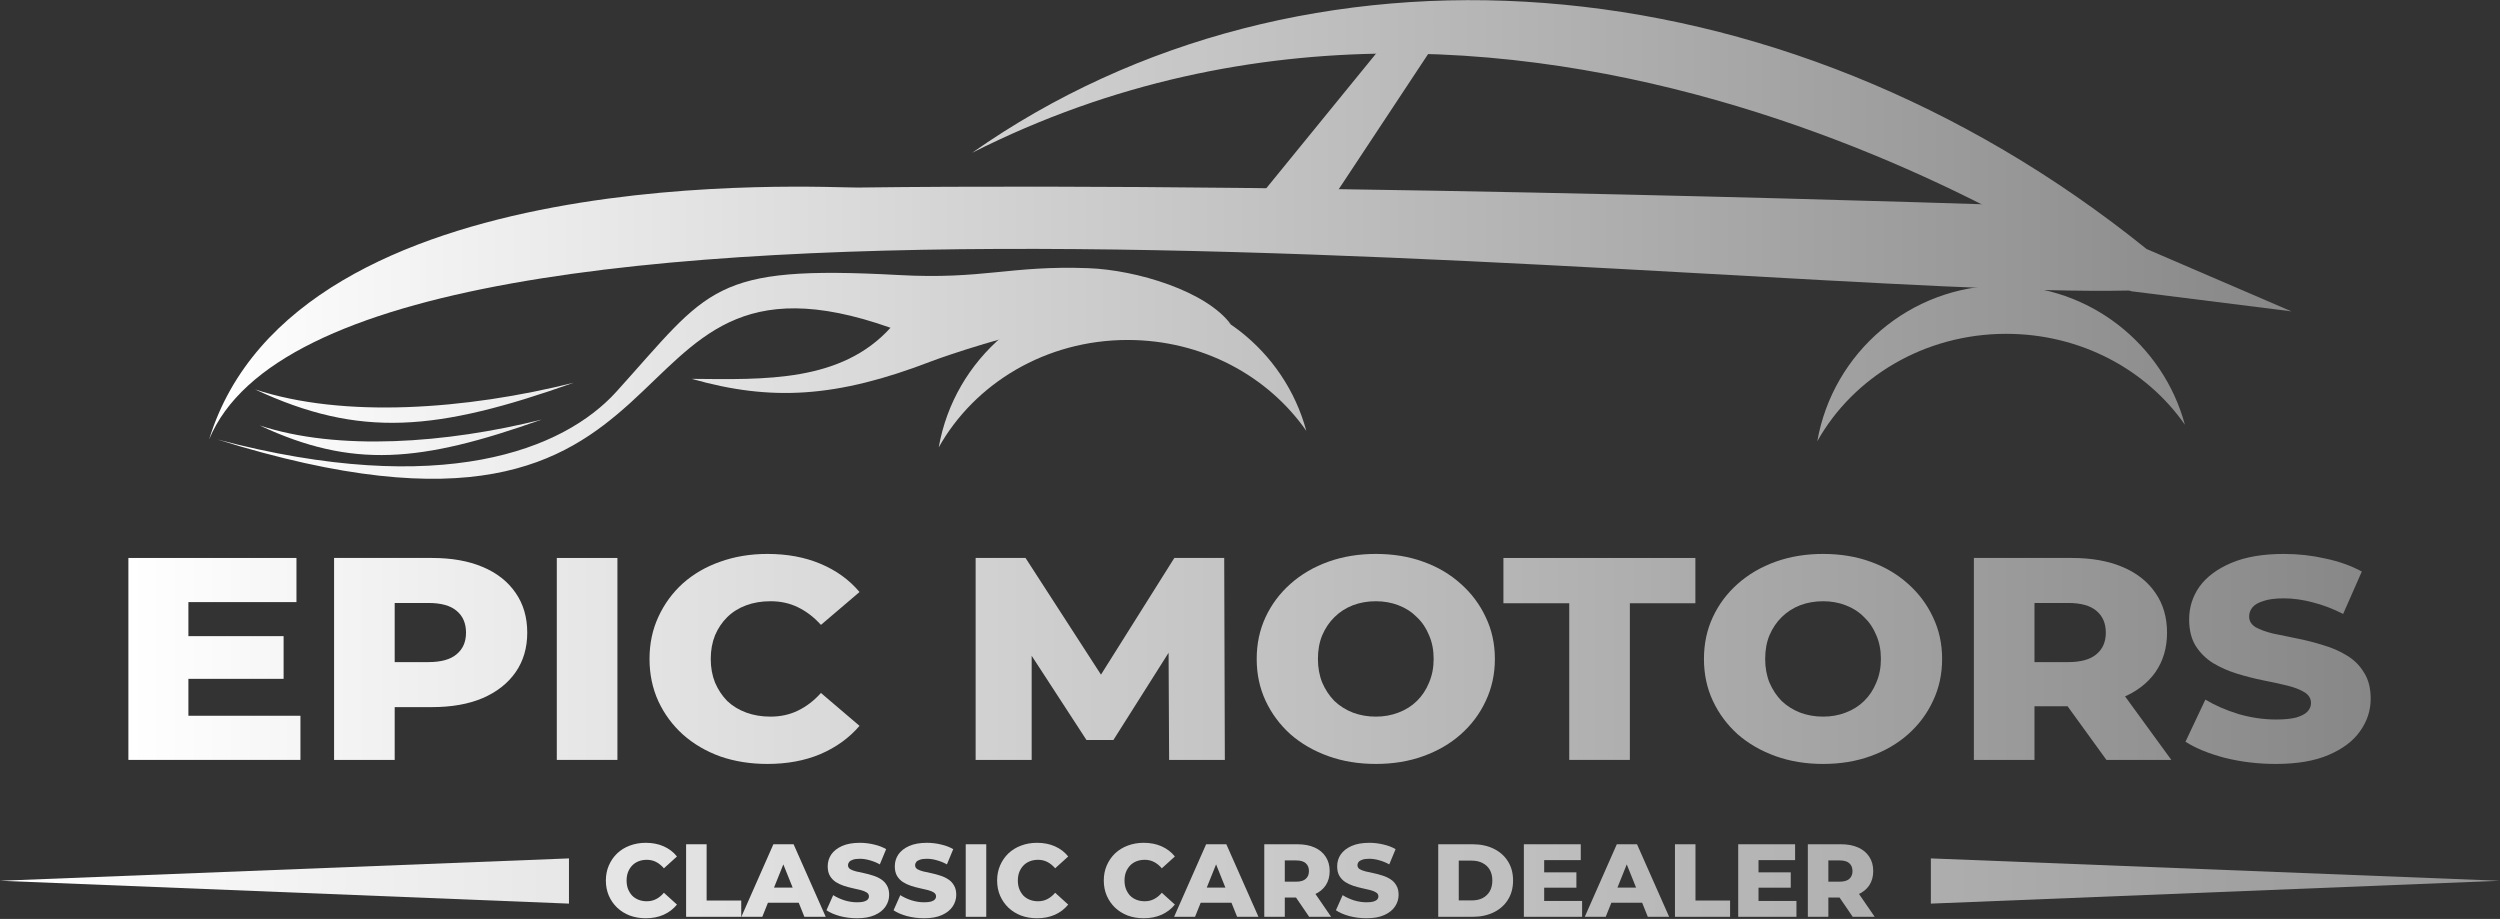
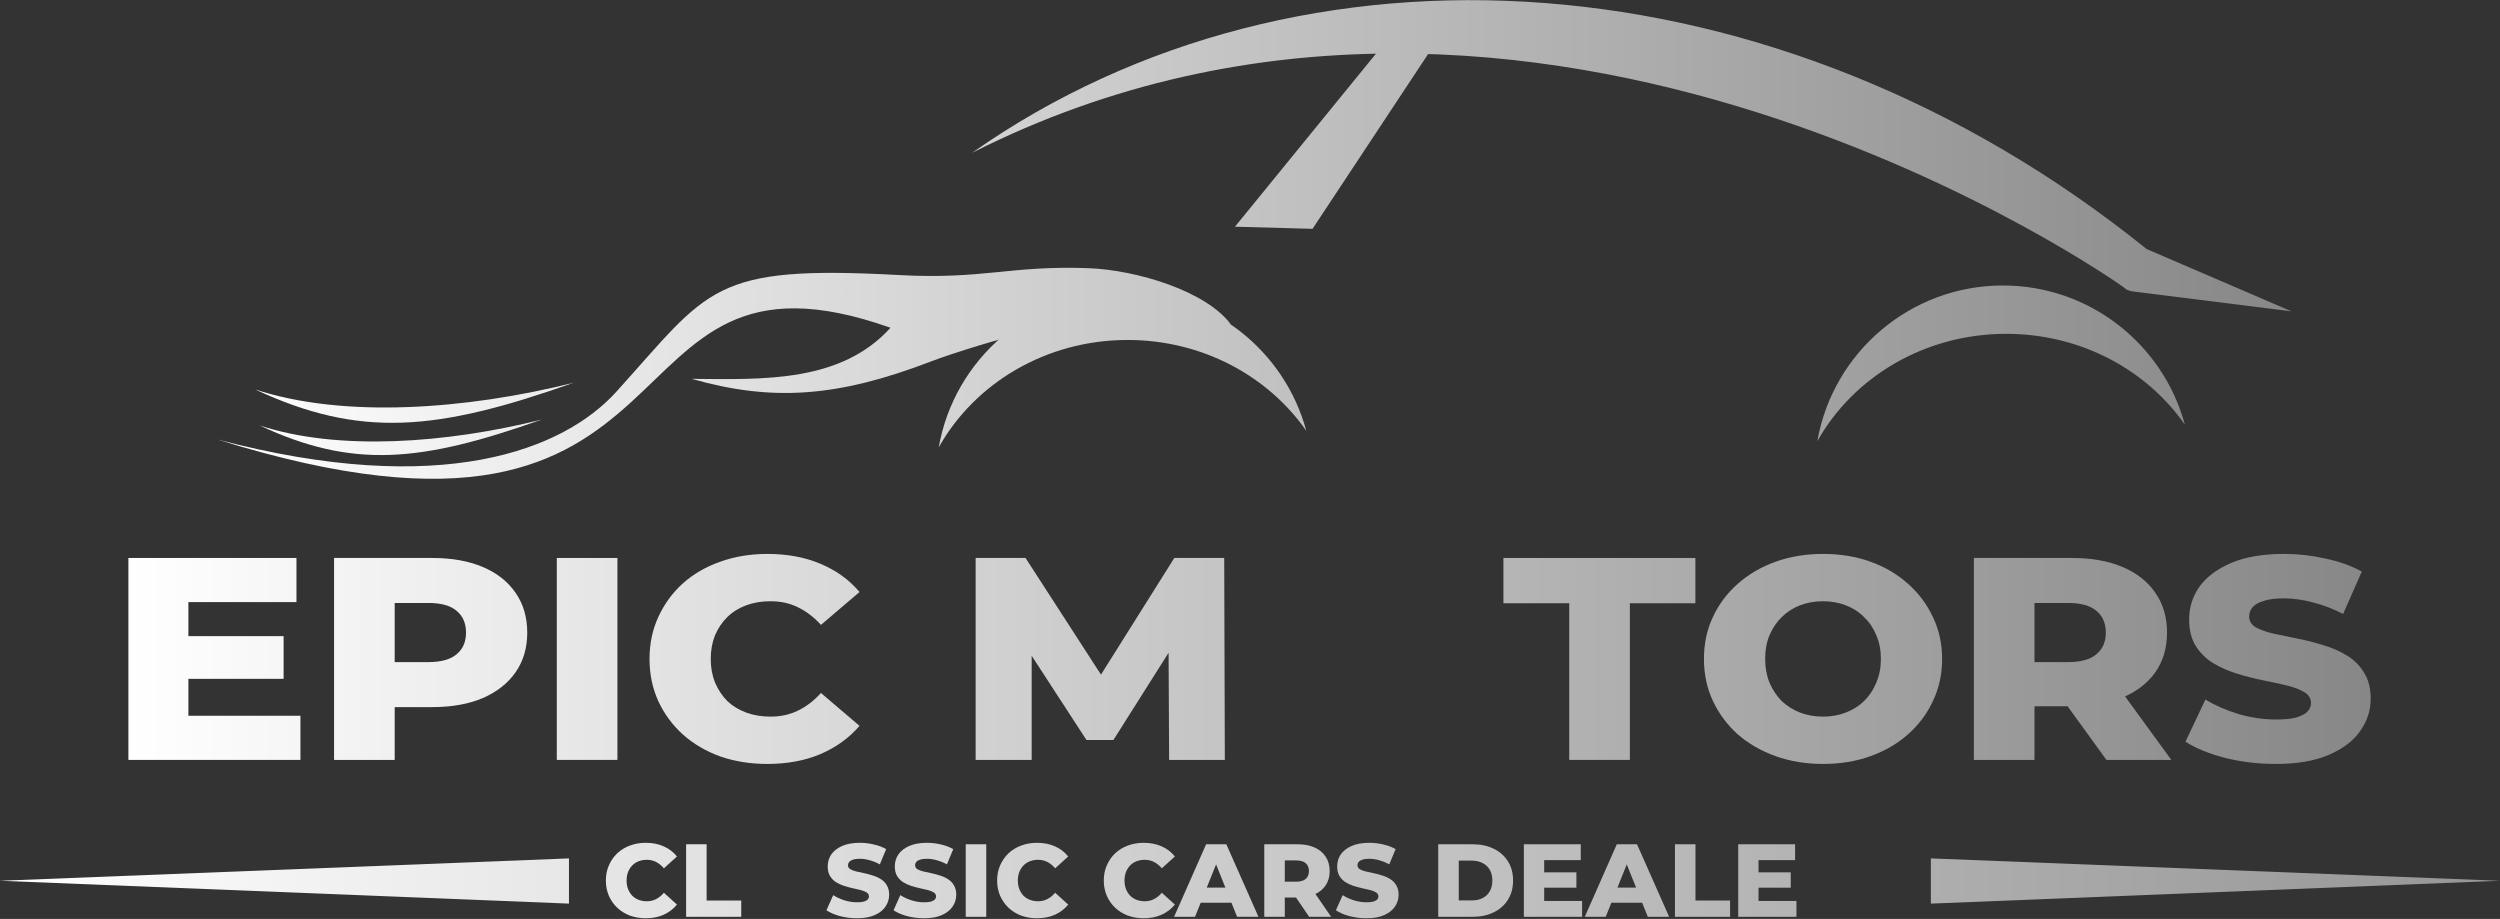
<svg xmlns="http://www.w3.org/2000/svg" width="2726" height="1002" viewBox="0 0 2726 1002" fill="none">
  <rect x="0" y="0" width="2726" height="1002" fill="#333333" stroke="none" />
  <path d="M620.4 936V985.3L0 960.4L620.4 936Z" fill="url(#paint0_linear_77_3)" />
  <path d="M2105.4 936V985.3L2725.8 960.4L2105.4 936Z" fill="url(#paint1_linear_77_3)" />
  <path d="M704.143 1001.26C697.89 1001.26 692.089 1000.28 686.741 998.326C681.467 996.292 676.872 993.429 672.955 989.738C669.113 986.047 666.099 981.715 663.915 976.743C661.73 971.696 660.638 966.159 660.638 960.132C660.638 954.105 661.73 948.606 663.915 943.634C666.099 938.587 669.113 934.217 672.955 930.526C676.872 926.835 681.467 924.01 686.741 922.051C692.089 920.017 697.89 919 704.143 919C711.45 919 717.966 920.281 723.692 922.842C729.492 925.403 734.314 929.095 738.156 933.916L723.918 946.798C721.356 943.785 718.531 941.487 715.443 939.905C712.429 938.323 709.039 937.532 705.273 937.532C702.033 937.532 699.058 938.059 696.346 939.114C693.634 940.169 691.298 941.713 689.34 943.747C687.456 945.706 685.95 948.079 684.82 950.866C683.765 953.653 683.238 956.742 683.238 960.132C683.238 963.522 683.765 966.611 684.82 969.398C685.95 972.185 687.456 974.596 689.34 976.63C691.298 978.589 693.634 980.095 696.346 981.15C699.058 982.205 702.033 982.732 705.273 982.732C709.039 982.732 712.429 981.941 715.443 980.359C718.531 978.777 721.356 976.479 723.918 973.466L738.156 986.348C734.314 991.094 729.492 994.785 723.692 997.422C717.966 999.983 711.45 1001.26 704.143 1001.26Z" fill="url(#paint2_linear_77_3)" />
  <path d="M748.131 999.682V920.582H770.505V981.941H808.247V999.682H748.131Z" fill="url(#paint3_linear_77_3)" />
-   <path d="M808.382 999.682L843.299 920.582H865.334L900.364 999.682H877.086L849.74 931.543H858.554L831.208 999.682H808.382ZM827.479 984.314L833.242 967.816H871.888L877.651 984.314H827.479Z" fill="url(#paint4_linear_77_3)" />
  <path d="M934.505 1001.26C928.026 1001.26 921.773 1000.47 915.747 998.891C909.795 997.234 904.936 995.124 901.17 992.563L908.515 976.065C912.055 978.325 916.123 980.208 920.719 981.715C925.389 983.146 930.022 983.862 934.618 983.862C937.706 983.862 940.192 983.598 942.076 983.071C943.959 982.468 945.315 981.715 946.144 980.811C947.048 979.832 947.5 978.702 947.5 977.421C947.5 975.613 946.671 974.182 945.014 973.127C943.356 972.072 941.209 971.206 938.573 970.528C935.936 969.85 932.998 969.172 929.759 968.494C926.595 967.816 923.393 966.95 920.154 965.895C916.99 964.84 914.089 963.484 911.453 961.827C908.816 960.094 906.669 957.872 905.012 955.16C903.354 952.373 902.526 948.87 902.526 944.651C902.526 939.905 903.806 935.611 906.368 931.769C909.004 927.927 912.922 924.838 918.12 922.503C923.318 920.168 929.796 919 937.556 919C942.754 919 947.839 919.603 952.811 920.808C957.858 921.938 962.34 923.633 966.258 925.893L959.365 942.504C955.598 940.47 951.869 938.963 948.178 937.984C944.486 936.929 940.908 936.402 937.443 936.402C934.354 936.402 931.868 936.741 929.985 937.419C928.101 938.022 926.745 938.85 925.917 939.905C925.088 940.96 924.674 942.165 924.674 943.521C924.674 945.254 925.465 946.647 927.047 947.702C928.704 948.681 930.851 949.51 933.488 950.188C936.2 950.791 939.138 951.431 942.302 952.109C945.541 952.787 948.743 953.653 951.907 954.708C955.146 955.687 958.084 957.043 960.721 958.776C963.357 960.433 965.467 962.656 967.049 965.443C968.706 968.155 969.535 971.583 969.535 975.726C969.535 980.321 968.216 984.578 965.58 988.495C963.018 992.337 959.139 995.426 953.941 997.761C948.818 1000.1 942.339 1001.26 934.505 1001.26Z" fill="url(#paint5_linear_77_3)" />
  <path d="M1007.67 1001.26C1001.19 1001.26 994.936 1000.47 988.91 998.891C982.958 997.234 978.099 995.124 974.333 992.563L981.678 976.065C985.218 978.325 989.286 980.208 993.882 981.715C998.552 983.146 1003.19 983.862 1007.78 983.862C1010.87 983.862 1013.36 983.598 1015.24 983.071C1017.12 982.468 1018.48 981.715 1019.31 980.811C1020.21 979.832 1020.66 978.702 1020.66 977.421C1020.66 975.613 1019.83 974.182 1018.18 973.127C1016.52 972.072 1014.37 971.206 1011.74 970.528C1009.1 969.85 1006.16 969.172 1002.92 968.494C999.758 967.816 996.556 966.95 993.317 965.895C990.153 964.84 987.252 963.484 984.616 961.827C981.979 960.094 979.832 957.872 978.175 955.16C976.517 952.373 975.689 948.87 975.689 944.651C975.689 939.905 976.969 935.611 979.531 931.769C982.167 927.927 986.085 924.838 991.283 922.503C996.481 920.168 1002.96 919 1010.72 919C1015.92 919 1021 919.603 1025.97 920.808C1031.02 921.938 1035.5 923.633 1039.42 925.893L1032.53 942.504C1028.76 940.47 1025.03 938.963 1021.34 937.984C1017.65 936.929 1014.07 936.402 1010.61 936.402C1007.52 936.402 1005.03 936.741 1003.15 937.419C1001.26 938.022 999.908 938.85 999.08 939.905C998.251 940.96 997.837 942.165 997.837 943.521C997.837 945.254 998.628 946.647 1000.21 947.702C1001.87 948.681 1004.01 949.51 1006.65 950.188C1009.36 950.791 1012.3 951.431 1015.46 952.109C1018.7 952.787 1021.91 953.653 1025.07 954.708C1028.31 955.687 1031.25 957.043 1033.88 958.776C1036.52 960.433 1038.63 962.656 1040.21 965.443C1041.87 968.155 1042.7 971.583 1042.7 975.726C1042.7 980.321 1041.38 984.578 1038.74 988.495C1036.18 992.337 1032.3 995.426 1027.1 997.761C1021.98 1000.1 1015.5 1001.26 1007.67 1001.26Z" fill="url(#paint6_linear_77_3)" />
  <path d="M1053.03 999.682V920.582H1075.41V999.682H1053.03Z" fill="url(#paint7_linear_77_3)" />
  <path d="M1130.76 1001.26C1124.51 1001.26 1118.71 1000.28 1113.36 998.326C1108.09 996.292 1103.49 993.429 1099.57 989.738C1095.73 986.047 1092.72 981.715 1090.53 976.743C1088.35 971.696 1087.26 966.159 1087.26 960.132C1087.26 954.105 1088.35 948.606 1090.53 943.634C1092.72 938.587 1095.73 934.217 1099.57 930.526C1103.49 926.835 1108.09 924.01 1113.36 922.051C1118.71 920.017 1124.51 919 1130.76 919C1138.07 919 1144.59 920.281 1150.31 922.842C1156.11 925.403 1160.93 929.095 1164.77 933.916L1150.54 946.798C1147.98 943.785 1145.15 941.487 1142.06 939.905C1139.05 938.323 1135.66 937.532 1131.89 937.532C1128.65 937.532 1125.68 938.059 1122.96 939.114C1120.25 940.169 1117.92 941.713 1115.96 943.747C1114.08 945.706 1112.57 948.079 1111.44 950.866C1110.38 953.653 1109.86 956.742 1109.86 960.132C1109.86 963.522 1110.38 966.611 1111.44 969.398C1112.57 972.185 1114.08 974.596 1115.96 976.63C1117.92 978.589 1120.25 980.095 1122.96 981.15C1125.68 982.205 1128.65 982.732 1131.89 982.732C1135.66 982.732 1139.05 981.941 1142.06 980.359C1145.15 978.777 1147.98 976.479 1150.54 973.466L1164.77 986.348C1160.93 991.094 1156.11 994.785 1150.31 997.422C1144.59 999.983 1138.07 1001.26 1130.76 1001.26Z" fill="url(#paint8_linear_77_3)" />
  <path d="M1247.07 1001.26C1240.82 1001.26 1235.02 1000.28 1229.67 998.326C1224.4 996.292 1219.8 993.429 1215.88 989.738C1212.04 986.047 1209.03 981.715 1206.84 976.743C1204.66 971.696 1203.57 966.159 1203.57 960.132C1203.57 954.105 1204.66 948.606 1206.84 943.634C1209.03 938.587 1212.04 934.217 1215.88 930.526C1219.8 926.835 1224.4 924.01 1229.67 922.051C1235.02 920.017 1240.82 919 1247.07 919C1254.38 919 1260.9 920.281 1266.62 922.842C1272.42 925.403 1277.24 929.095 1281.09 933.916L1266.85 946.798C1264.29 943.785 1261.46 941.487 1258.37 939.905C1255.36 938.323 1251.97 937.532 1248.2 937.532C1244.96 937.532 1241.99 938.059 1239.28 939.114C1236.56 940.169 1234.23 941.713 1232.27 943.747C1230.39 945.706 1228.88 948.079 1227.75 950.866C1226.69 953.653 1226.17 956.742 1226.17 960.132C1226.17 963.522 1226.69 966.611 1227.75 969.398C1228.88 972.185 1230.39 974.596 1232.27 976.63C1234.23 978.589 1236.56 980.095 1239.28 981.15C1241.99 982.205 1244.96 982.732 1248.2 982.732C1251.97 982.732 1255.36 981.941 1258.37 980.359C1261.46 978.777 1264.29 976.479 1266.85 973.466L1281.09 986.348C1277.24 991.094 1272.42 994.785 1266.62 997.422C1260.9 999.983 1254.38 1001.26 1247.07 1001.26Z" fill="url(#paint9_linear_77_3)" />
  <path d="M1280.24 999.682L1315.16 920.582H1337.2L1372.23 999.682H1348.95L1321.6 931.543H1330.42L1303.07 999.682H1280.24ZM1299.34 984.314L1305.1 967.816H1343.75L1349.51 984.314H1299.34Z" fill="url(#paint10_linear_77_3)" />
  <path d="M1378.57 999.682V920.582H1414.73C1421.96 920.582 1428.18 921.75 1433.37 924.085C1438.65 926.42 1442.72 929.81 1445.58 934.255C1448.44 938.624 1449.87 943.822 1449.87 949.849C1449.87 955.8 1448.44 960.961 1445.58 965.33C1442.72 969.624 1438.65 972.939 1433.37 975.274C1428.18 977.534 1421.96 978.664 1414.73 978.664H1391L1400.94 969.285V999.682H1378.57ZM1427.5 999.682L1407.84 970.867H1431.68L1451.45 999.682H1427.5ZM1400.94 971.658L1391 961.375H1413.37C1418.04 961.375 1421.51 960.358 1423.77 958.324C1426.11 956.29 1427.27 953.465 1427.27 949.849C1427.27 946.158 1426.11 943.295 1423.77 941.261C1421.51 939.227 1418.04 938.21 1413.37 938.21H1391L1400.94 927.927V971.658Z" fill="url(#paint11_linear_77_3)" />
  <path d="M1490.01 1001.26C1483.54 1001.26 1477.28 1000.47 1471.26 998.891C1465.31 997.234 1460.45 995.124 1456.68 992.563L1464.02 976.065C1467.56 978.325 1471.63 980.208 1476.23 981.715C1480.9 983.146 1485.53 983.862 1490.13 983.862C1493.22 983.862 1495.7 983.598 1497.59 983.071C1499.47 982.468 1500.82 981.715 1501.65 980.811C1502.56 979.832 1503.01 978.702 1503.01 977.421C1503.01 975.613 1502.18 974.182 1500.52 973.127C1498.87 972.072 1496.72 971.206 1494.08 970.528C1491.45 969.85 1488.51 969.172 1485.27 968.494C1482.1 967.816 1478.9 966.95 1475.66 965.895C1472.5 964.84 1469.6 963.484 1466.96 961.827C1464.33 960.094 1462.18 957.872 1460.52 955.16C1458.86 952.373 1458.04 948.87 1458.04 944.651C1458.04 939.905 1459.32 935.611 1461.88 931.769C1464.51 927.927 1468.43 924.838 1473.63 922.503C1478.83 920.168 1485.31 919 1493.07 919C1498.26 919 1503.35 919.603 1508.32 920.808C1513.37 921.938 1517.85 923.633 1521.77 925.893L1514.87 942.504C1511.11 940.47 1507.38 938.963 1503.69 937.984C1500 936.929 1496.42 936.402 1492.95 936.402C1489.86 936.402 1487.38 936.741 1485.49 937.419C1483.61 938.022 1482.25 938.85 1481.43 939.905C1480.6 940.96 1480.18 942.165 1480.18 943.521C1480.18 945.254 1480.97 946.647 1482.56 947.702C1484.21 948.681 1486.36 949.51 1489 950.188C1491.71 950.791 1494.65 951.431 1497.81 952.109C1501.05 952.787 1504.25 953.653 1507.42 954.708C1510.66 955.687 1513.59 957.043 1516.23 958.776C1518.87 960.433 1520.98 962.656 1522.56 965.443C1524.22 968.155 1525.04 971.583 1525.04 975.726C1525.04 980.321 1523.73 984.578 1521.09 988.495C1518.53 992.337 1514.65 995.426 1509.45 997.761C1504.33 1000.1 1497.85 1001.26 1490.01 1001.26Z" fill="url(#paint12_linear_77_3)" />
  <path d="M1568.26 999.682V920.582H1605.67C1614.41 920.582 1622.09 922.202 1628.72 925.441C1635.35 928.68 1640.51 933.238 1644.2 939.114C1647.97 944.99 1649.85 951.996 1649.85 960.132C1649.85 968.193 1647.97 975.199 1644.2 981.15C1640.51 987.026 1635.35 991.584 1628.72 994.823C1622.09 998.062 1614.41 999.682 1605.67 999.682H1568.26ZM1590.64 981.828H1604.76C1609.28 981.828 1613.2 980.999 1616.52 979.342C1619.91 977.609 1622.54 975.123 1624.43 971.884C1626.31 968.569 1627.25 964.652 1627.25 960.132C1627.25 955.537 1626.31 951.619 1624.43 948.38C1622.54 945.141 1619.91 942.692 1616.52 941.035C1613.2 939.302 1609.28 938.436 1604.76 938.436H1590.64V981.828Z" fill="url(#paint13_linear_77_3)" />
  <path d="M1682.19 951.205H1718.91V967.929H1682.19V951.205ZM1683.77 982.393H1725.13V999.682H1661.62V920.582H1723.66V937.871H1683.77V982.393Z" fill="url(#paint14_linear_77_3)" />
  <path d="M1728.05 999.682L1762.97 920.582H1785L1820.03 999.682H1796.76L1769.41 931.543H1778.22L1750.88 999.682H1728.05ZM1747.15 984.314L1752.91 967.816H1791.56L1797.32 984.314H1747.15Z" fill="url(#paint15_linear_77_3)" />
  <path d="M1826.38 999.682V920.582H1848.75V981.941H1886.49V999.682H1826.38Z" fill="url(#paint16_linear_77_3)" />
  <path d="M1915.91 951.205H1952.64V967.929H1915.91V951.205ZM1917.49 982.393H1958.85V999.682H1895.35V920.582H1957.38V937.871H1917.49V982.393Z" fill="url(#paint17_linear_77_3)" />
-   <path d="M1971.27 999.682V920.582H2007.43C2014.66 920.582 2020.88 921.75 2026.07 924.085C2031.35 926.42 2035.41 929.81 2038.28 934.255C2041.14 938.624 2042.57 943.822 2042.57 949.849C2042.57 955.8 2041.14 960.961 2038.28 965.33C2035.41 969.624 2031.35 972.939 2026.07 975.274C2020.88 977.534 2014.66 978.664 2007.43 978.664H1983.7L1993.64 969.285V999.682H1971.27ZM2020.2 999.682L2000.54 970.867H2024.38L2044.15 999.682H2020.2ZM1993.64 971.658L1983.7 961.375H2006.07C2010.74 961.375 2014.21 960.358 2016.47 958.324C2018.8 956.29 2019.97 953.465 2019.97 949.849C2019.97 946.158 2018.8 943.295 2016.47 941.261C2014.21 939.227 2010.74 938.21 2006.07 938.21H1983.7L1993.64 927.927V971.658Z" fill="url(#paint18_linear_77_3)" />
  <path d="M200.753 693.65H309.241V740.205H200.753V693.65ZM205.427 780.468H327.6V828.596H140V608.404H323.261V656.532H205.427V780.468Z" fill="url(#paint19_linear_77_3)" />
  <path d="M364.278 828.596V608.404H471.096C492.46 608.404 510.82 611.654 526.175 618.155C541.753 624.656 553.77 634.093 562.226 646.466C570.683 658.629 574.911 673.098 574.911 689.875C574.911 706.442 570.683 720.807 562.226 732.97C553.77 745.133 541.753 754.57 526.175 761.28C510.82 767.781 492.46 771.032 471.096 771.032H400.997L430.372 743.979V828.596H364.278ZM430.372 750.585L400.997 721.96H467.091C480.888 721.96 491.125 719.129 497.801 713.467C504.7 707.805 508.149 699.941 508.149 689.875C508.149 679.599 504.7 671.63 497.801 665.968C491.125 660.306 480.888 657.475 467.091 657.475H400.997L430.372 628.85V750.585Z" fill="url(#paint20_linear_77_3)" />
  <path d="M607.137 828.596V608.404H673.231V828.596H607.137Z" fill="url(#paint21_linear_77_3)" />
  <path d="M836.753 833C818.282 833 801.146 830.274 785.346 824.821C769.768 819.159 756.193 811.19 744.621 800.915C733.272 790.639 724.37 778.581 717.917 764.74C711.463 750.69 708.236 735.277 708.236 718.5C708.236 701.723 711.463 686.415 717.917 672.574C724.37 658.524 733.272 646.361 744.621 636.085C756.193 625.81 769.768 617.946 785.346 612.493C801.146 606.831 818.282 604 836.753 604C858.339 604 877.589 607.565 894.501 614.695C911.637 621.825 925.88 632.101 937.229 645.522L895.169 681.382C887.603 672.994 879.258 666.598 870.134 662.194C861.232 657.79 851.218 655.588 840.091 655.588C830.521 655.588 821.731 657.056 813.72 659.992C805.708 662.928 798.81 667.227 793.024 672.889C787.46 678.341 783.009 684.947 779.671 692.706C776.556 700.465 774.998 709.063 774.998 718.5C774.998 727.937 776.556 736.535 779.671 744.294C783.009 752.053 787.46 758.764 793.024 764.426C798.81 769.878 805.708 774.072 813.72 777.008C821.731 779.944 830.521 781.412 840.091 781.412C851.218 781.412 861.232 779.21 870.134 774.806C879.258 770.402 887.603 764.006 895.169 755.618L937.229 791.478C925.88 804.69 911.637 814.965 894.501 822.305C877.589 829.435 858.339 833 836.753 833Z" fill="url(#paint22_linear_77_3)" />
  <path d="M1063.84 828.596V608.404H1118.25L1215.06 758.135H1186.35L1280.48 608.404H1334.89L1335.56 828.596H1274.81L1274.14 695.537H1284.49L1214.06 806.891H1184.68L1112.24 695.537H1124.93V828.596H1063.84Z" fill="url(#paint23_linear_77_3)" />
-   <path d="M1500.16 833C1481.47 833 1464.22 830.169 1448.42 824.507C1432.62 818.845 1418.83 810.876 1407.03 800.6C1395.46 790.115 1386.45 777.952 1379.99 764.111C1373.54 750.271 1370.31 735.067 1370.31 718.5C1370.31 701.933 1373.54 686.729 1379.99 672.889C1386.45 659.048 1395.46 646.99 1407.03 636.714C1418.83 626.229 1432.62 618.155 1448.42 612.493C1464.22 606.831 1481.47 604 1500.16 604C1519.08 604 1536.33 606.831 1551.9 612.493C1567.7 618.155 1581.39 626.229 1592.96 636.714C1604.53 646.99 1613.55 659.048 1620 672.889C1626.68 686.729 1630.02 701.933 1630.02 718.5C1630.02 735.067 1626.68 750.375 1620 764.426C1613.55 778.266 1604.53 790.325 1592.96 800.6C1581.39 810.876 1567.7 818.845 1551.9 824.507C1536.33 830.169 1519.08 833 1500.16 833ZM1500.16 781.412C1509.07 781.412 1517.3 779.944 1524.87 777.008C1532.65 774.072 1539.33 769.878 1544.89 764.426C1550.68 758.764 1555.13 752.053 1558.25 744.294C1561.58 736.535 1563.25 727.937 1563.25 718.5C1563.25 708.853 1561.58 700.255 1558.25 692.706C1555.13 684.947 1550.68 678.341 1544.89 672.889C1539.33 667.227 1532.65 662.928 1524.87 659.992C1517.3 657.056 1509.07 655.588 1500.16 655.588C1491.26 655.588 1482.92 657.056 1475.13 659.992C1467.56 662.928 1460.89 667.227 1455.1 672.889C1449.54 678.341 1445.09 684.947 1441.75 692.706C1438.63 700.255 1437.07 708.853 1437.07 718.5C1437.07 727.937 1438.63 736.535 1441.75 744.294C1445.09 752.053 1449.54 758.764 1455.1 764.426C1460.89 769.878 1467.56 774.072 1475.13 777.008C1482.92 779.944 1491.26 781.412 1500.16 781.412Z" fill="url(#paint24_linear_77_3)" />
  <path d="M1711.11 828.596V657.79H1639.34V608.404H1848.64V657.79H1777.2V828.596H1711.11Z" fill="url(#paint25_linear_77_3)" />
  <path d="M1987.84 833C1969.14 833 1951.9 830.169 1936.1 824.507C1920.3 818.845 1906.5 810.876 1894.7 800.6C1883.13 790.115 1874.12 777.952 1867.67 764.111C1861.21 750.271 1857.99 735.067 1857.99 718.5C1857.99 701.933 1861.21 686.729 1867.67 672.889C1874.12 659.048 1883.13 646.99 1894.7 636.714C1906.5 626.229 1920.3 618.155 1936.1 612.493C1951.9 606.831 1969.14 604 1987.84 604C2006.75 604 2024 606.831 2039.58 612.493C2055.38 618.155 2069.06 626.229 2080.64 636.714C2092.21 646.99 2101.22 659.048 2107.67 672.889C2114.35 686.729 2117.69 701.933 2117.69 718.5C2117.69 735.067 2114.35 750.375 2107.67 764.426C2101.22 778.266 2092.21 790.325 2080.64 800.6C2069.06 810.876 2055.38 818.845 2039.58 824.507C2024 830.169 2006.75 833 1987.84 833ZM1987.84 781.412C1996.74 781.412 2004.97 779.944 2012.54 777.008C2020.33 774.072 2027 769.878 2032.57 764.426C2038.35 758.764 2042.8 752.053 2045.92 744.294C2049.26 736.535 2050.93 727.937 2050.93 718.5C2050.93 708.853 2049.26 700.255 2045.92 692.706C2042.8 684.947 2038.35 678.341 2032.57 672.889C2027 667.227 2020.33 662.928 2012.54 659.992C2004.97 657.056 1996.74 655.588 1987.84 655.588C1978.94 655.588 1970.59 657.056 1962.8 659.992C1955.24 662.928 1948.56 667.227 1942.77 672.889C1937.21 678.341 1932.76 684.947 1929.42 692.706C1926.31 700.255 1924.75 708.853 1924.75 718.5C1924.75 727.937 1926.31 736.535 1929.42 744.294C1932.76 752.053 1937.21 758.764 1942.77 764.426C1948.56 769.878 1955.24 774.072 1962.8 777.008C1970.59 779.944 1978.94 781.412 1987.84 781.412Z" fill="url(#paint26_linear_77_3)" />
  <path d="M2152.31 828.596V608.404H2259.12C2280.49 608.404 2298.85 611.654 2314.2 618.155C2329.78 624.656 2341.8 634.093 2350.25 646.466C2358.71 658.629 2362.94 673.098 2362.94 689.875C2362.94 706.442 2358.71 720.807 2350.25 732.97C2341.8 744.923 2329.78 754.15 2314.2 760.651C2298.85 766.942 2280.49 770.088 2259.12 770.088H2189.02L2218.4 743.979V828.596H2152.31ZM2296.84 828.596L2238.76 748.383H2309.2L2367.61 828.596H2296.84ZM2218.4 750.585L2189.02 721.96H2255.12C2268.92 721.96 2279.15 719.129 2285.83 713.467C2292.73 707.805 2296.18 699.941 2296.18 689.875C2296.18 679.599 2292.73 671.63 2285.83 665.968C2279.15 660.306 2268.92 657.475 2255.12 657.475H2189.02L2218.4 628.85V750.585Z" fill="url(#paint27_linear_77_3)" />
  <path d="M2481.52 833C2462.38 833 2443.91 830.798 2426.11 826.394C2408.53 821.781 2394.17 815.909 2383.05 808.779L2404.74 762.853C2415.2 769.144 2427.22 774.387 2440.79 778.581C2454.59 782.565 2468.28 784.558 2481.85 784.558C2490.98 784.558 2498.32 783.824 2503.88 782.356C2509.45 780.678 2513.45 778.581 2515.9 776.065C2518.57 773.338 2519.91 770.193 2519.91 766.628C2519.91 761.595 2517.46 757.61 2512.56 754.674C2507.67 751.739 2501.33 749.327 2493.54 747.44C2485.75 745.552 2477.07 743.665 2467.5 741.777C2458.15 739.89 2448.69 737.478 2439.13 734.543C2429.78 731.607 2421.21 727.832 2413.42 723.218C2405.63 718.395 2399.29 712.209 2394.4 704.659C2389.5 696.9 2387.05 687.149 2387.05 675.405C2387.05 662.194 2390.83 650.24 2398.4 639.545C2406.19 628.85 2417.76 620.252 2433.12 613.751C2448.47 607.25 2467.61 604 2490.53 604C2505.89 604 2520.91 605.678 2535.6 609.033C2550.51 612.179 2563.75 616.897 2575.32 623.188L2554.96 669.429C2543.83 663.766 2532.81 659.572 2521.91 656.846C2511.01 653.91 2500.44 652.442 2490.2 652.442C2481.07 652.442 2473.73 653.386 2468.17 655.273C2462.6 656.951 2458.6 659.258 2456.15 662.194C2453.7 665.13 2452.48 668.485 2452.48 672.26C2452.48 677.083 2454.81 680.962 2459.49 683.898C2464.38 686.625 2470.73 688.931 2478.52 690.819C2486.53 692.496 2495.21 694.279 2504.55 696.166C2514.12 698.054 2523.58 700.465 2532.93 703.401C2542.5 706.127 2551.17 709.902 2558.96 714.725C2566.75 719.339 2572.98 725.525 2577.66 733.284C2582.55 740.834 2585 750.375 2585 761.909C2585 774.701 2581.11 786.55 2573.32 797.455C2565.75 808.15 2554.29 816.748 2538.93 823.249C2523.8 829.75 2504.66 833 2481.52 833Z" fill="url(#paint28_linear_77_3)" />
  <path d="M2498.6 339.5L2324.1 317.6L2319.2 316L2314.7 312.6C2313 311.3 1673.5 -143.6 1060 166.6C1418.4 -85.2 1939.3 -52.1 2340.6 271.5L2498.6 339.5Z" fill="url(#paint29_linear_77_3)" />
-   <path d="M2213 224.4C2213 224.4 1451 198.1 935.4 204.5C898.3 205 322.9 170.1 228 479.2C370.7 133.1 1910.3 325.9 2321.6 316.8C2278.4 280 2256.2 261.2 2213 224.4Z" fill="url(#paint30_linear_77_3)" />
  <path d="M1342.4 354.1C1267.1 309 1055.1 379.1 1015.7 393.9C912 433.9 840.8 437.7 754.2 413.1C833.9 413.9 917.1 416.8 971 357.4C641.9 240.8 788.4 651.6 237 479.2C482.1 543.9 615 490.3 672.2 427C773.9 314.5 775.6 288.8 980 299.9C1072 305 1101.3 289.3 1186.5 292.4C1239.4 294.3 1315.8 317.5 1342.4 354.1Z" fill="url(#paint31_linear_77_3)" />
  <path d="M283.1 463.9C368.4 492.1 486.8 483.5 590.6 457.5C458.5 504.4 384.4 511.2 283.1 463.9Z" fill="url(#paint32_linear_77_3)" />
  <path d="M278.1 424.6C374.4 456.4 508.2 446.7 625.6 417.3C476.2 470.3 392.5 478 278.1 424.6Z" fill="url(#paint33_linear_77_3)" />
  <path d="M1226 317.9C1320.9 317.9 1400.8 382.3 1424.4 469.8C1382.8 410.1 1311.1 370.7 1229.6 370.7C1140.2 370.7 1062.6 418.2 1023.6 487.8C1040.5 391.3 1124.7 317.9 1226 317.9Z" fill="url(#paint34_linear_77_3)" />
  <path d="M2184 311.3C2278.9 311.3 2358.8 375.7 2382.4 463.1C2340.8 403.4 2269.1 364 2187.6 364C2098.2 364 2020.6 411.5 1981.6 481.1C1998.5 384.6 2082.7 311.3 2184 311.3Z" fill="url(#paint35_linear_77_3)" />
  <path d="M1524 29.5L1346.6 247.2L1431.2 249.5L1573.1 34.9L1524 29.5Z" fill="url(#paint36_linear_77_3)" />
  <defs>
    <linearGradient id="paint0_linear_77_3" x1="0" y1="960.132" x2="2725.8" y2="960.132" gradientUnits="userSpaceOnUse">
      <stop stop-color="white" />
      <stop offset="1" stop-color="#969696" />
    </linearGradient>
    <linearGradient id="paint1_linear_77_3" x1="0" y1="960.132" x2="2725.8" y2="960.132" gradientUnits="userSpaceOnUse">
      <stop stop-color="white" />
      <stop offset="1" stop-color="#969696" />
    </linearGradient>
    <linearGradient id="paint2_linear_77_3" x1="0" y1="960.132" x2="2725.8" y2="960.132" gradientUnits="userSpaceOnUse">
      <stop stop-color="white" />
      <stop offset="1" stop-color="#969696" />
    </linearGradient>
    <linearGradient id="paint3_linear_77_3" x1="0" y1="960.132" x2="2725.8" y2="960.132" gradientUnits="userSpaceOnUse">
      <stop stop-color="white" />
      <stop offset="1" stop-color="#969696" />
    </linearGradient>
    <linearGradient id="paint4_linear_77_3" x1="0" y1="960.132" x2="2725.8" y2="960.132" gradientUnits="userSpaceOnUse">
      <stop stop-color="white" />
      <stop offset="1" stop-color="#969696" />
    </linearGradient>
    <linearGradient id="paint5_linear_77_3" x1="0" y1="960.132" x2="2725.8" y2="960.132" gradientUnits="userSpaceOnUse">
      <stop stop-color="white" />
      <stop offset="1" stop-color="#969696" />
    </linearGradient>
    <linearGradient id="paint6_linear_77_3" x1="0" y1="960.132" x2="2725.8" y2="960.132" gradientUnits="userSpaceOnUse">
      <stop stop-color="white" />
      <stop offset="1" stop-color="#969696" />
    </linearGradient>
    <linearGradient id="paint7_linear_77_3" x1="0" y1="960.132" x2="2725.8" y2="960.132" gradientUnits="userSpaceOnUse">
      <stop stop-color="white" />
      <stop offset="1" stop-color="#969696" />
    </linearGradient>
    <linearGradient id="paint8_linear_77_3" x1="0" y1="960.132" x2="2725.8" y2="960.132" gradientUnits="userSpaceOnUse">
      <stop stop-color="white" />
      <stop offset="1" stop-color="#969696" />
    </linearGradient>
    <linearGradient id="paint9_linear_77_3" x1="0" y1="960.132" x2="2725.8" y2="960.132" gradientUnits="userSpaceOnUse">
      <stop stop-color="white" />
      <stop offset="1" stop-color="#969696" />
    </linearGradient>
    <linearGradient id="paint10_linear_77_3" x1="0" y1="960.132" x2="2725.8" y2="960.132" gradientUnits="userSpaceOnUse">
      <stop stop-color="white" />
      <stop offset="1" stop-color="#969696" />
    </linearGradient>
    <linearGradient id="paint11_linear_77_3" x1="0" y1="960.132" x2="2725.8" y2="960.132" gradientUnits="userSpaceOnUse">
      <stop stop-color="white" />
      <stop offset="1" stop-color="#969696" />
    </linearGradient>
    <linearGradient id="paint12_linear_77_3" x1="0" y1="960.132" x2="2725.8" y2="960.132" gradientUnits="userSpaceOnUse">
      <stop stop-color="white" />
      <stop offset="1" stop-color="#969696" />
    </linearGradient>
    <linearGradient id="paint13_linear_77_3" x1="0" y1="960.132" x2="2725.8" y2="960.132" gradientUnits="userSpaceOnUse">
      <stop stop-color="white" />
      <stop offset="1" stop-color="#969696" />
    </linearGradient>
    <linearGradient id="paint14_linear_77_3" x1="0" y1="960.132" x2="2725.8" y2="960.132" gradientUnits="userSpaceOnUse">
      <stop stop-color="white" />
      <stop offset="1" stop-color="#969696" />
    </linearGradient>
    <linearGradient id="paint15_linear_77_3" x1="0" y1="960.132" x2="2725.8" y2="960.132" gradientUnits="userSpaceOnUse">
      <stop stop-color="white" />
      <stop offset="1" stop-color="#969696" />
    </linearGradient>
    <linearGradient id="paint16_linear_77_3" x1="0" y1="960.132" x2="2725.8" y2="960.132" gradientUnits="userSpaceOnUse">
      <stop stop-color="white" />
      <stop offset="1" stop-color="#969696" />
    </linearGradient>
    <linearGradient id="paint17_linear_77_3" x1="0" y1="960.132" x2="2725.8" y2="960.132" gradientUnits="userSpaceOnUse">
      <stop stop-color="white" />
      <stop offset="1" stop-color="#969696" />
    </linearGradient>
    <linearGradient id="paint18_linear_77_3" x1="0" y1="960.132" x2="2725.8" y2="960.132" gradientUnits="userSpaceOnUse">
      <stop stop-color="white" />
      <stop offset="1" stop-color="#969696" />
    </linearGradient>
    <linearGradient id="paint19_linear_77_3" x1="140" y1="718.5" x2="2585" y2="718.5" gradientUnits="userSpaceOnUse">
      <stop stop-color="white" />
      <stop offset="1" stop-color="#878787" />
    </linearGradient>
    <linearGradient id="paint20_linear_77_3" x1="140" y1="718.5" x2="2585" y2="718.5" gradientUnits="userSpaceOnUse">
      <stop stop-color="white" />
      <stop offset="1" stop-color="#878787" />
    </linearGradient>
    <linearGradient id="paint21_linear_77_3" x1="140" y1="718.5" x2="2585" y2="718.5" gradientUnits="userSpaceOnUse">
      <stop stop-color="white" />
      <stop offset="1" stop-color="#878787" />
    </linearGradient>
    <linearGradient id="paint22_linear_77_3" x1="140" y1="718.5" x2="2585" y2="718.5" gradientUnits="userSpaceOnUse">
      <stop stop-color="white" />
      <stop offset="1" stop-color="#878787" />
    </linearGradient>
    <linearGradient id="paint23_linear_77_3" x1="140" y1="718.5" x2="2585" y2="718.5" gradientUnits="userSpaceOnUse">
      <stop stop-color="white" />
      <stop offset="1" stop-color="#878787" />
    </linearGradient>
    <linearGradient id="paint24_linear_77_3" x1="140" y1="718.5" x2="2585" y2="718.5" gradientUnits="userSpaceOnUse">
      <stop stop-color="white" />
      <stop offset="1" stop-color="#878787" />
    </linearGradient>
    <linearGradient id="paint25_linear_77_3" x1="140" y1="718.5" x2="2585" y2="718.5" gradientUnits="userSpaceOnUse">
      <stop stop-color="white" />
      <stop offset="1" stop-color="#878787" />
    </linearGradient>
    <linearGradient id="paint26_linear_77_3" x1="140" y1="718.5" x2="2585" y2="718.5" gradientUnits="userSpaceOnUse">
      <stop stop-color="white" />
      <stop offset="1" stop-color="#878787" />
    </linearGradient>
    <linearGradient id="paint27_linear_77_3" x1="140" y1="718.5" x2="2585" y2="718.5" gradientUnits="userSpaceOnUse">
      <stop stop-color="white" />
      <stop offset="1" stop-color="#878787" />
    </linearGradient>
    <linearGradient id="paint28_linear_77_3" x1="140" y1="718.5" x2="2585" y2="718.5" gradientUnits="userSpaceOnUse">
      <stop stop-color="white" />
      <stop offset="1" stop-color="#878787" />
    </linearGradient>
    <linearGradient id="paint29_linear_77_3" x1="228" y1="261.131" x2="2498.6" y2="261.131" gradientUnits="userSpaceOnUse">
      <stop stop-color="white" />
      <stop offset="1" stop-color="#878787" />
    </linearGradient>
    <linearGradient id="paint30_linear_77_3" x1="228" y1="261.131" x2="2498.6" y2="261.131" gradientUnits="userSpaceOnUse">
      <stop stop-color="white" />
      <stop offset="1" stop-color="#878787" />
    </linearGradient>
    <linearGradient id="paint31_linear_77_3" x1="228" y1="261.131" x2="2498.6" y2="261.131" gradientUnits="userSpaceOnUse">
      <stop stop-color="white" />
      <stop offset="1" stop-color="#878787" />
    </linearGradient>
    <linearGradient id="paint32_linear_77_3" x1="228" y1="261.131" x2="2498.6" y2="261.131" gradientUnits="userSpaceOnUse">
      <stop stop-color="white" />
      <stop offset="1" stop-color="#878787" />
    </linearGradient>
    <linearGradient id="paint33_linear_77_3" x1="228" y1="261.131" x2="2498.6" y2="261.131" gradientUnits="userSpaceOnUse">
      <stop stop-color="white" />
      <stop offset="1" stop-color="#878787" />
    </linearGradient>
    <linearGradient id="paint34_linear_77_3" x1="228" y1="261.131" x2="2498.6" y2="261.131" gradientUnits="userSpaceOnUse">
      <stop stop-color="white" />
      <stop offset="1" stop-color="#878787" />
    </linearGradient>
    <linearGradient id="paint35_linear_77_3" x1="228" y1="261.131" x2="2498.6" y2="261.131" gradientUnits="userSpaceOnUse">
      <stop stop-color="white" />
      <stop offset="1" stop-color="#878787" />
    </linearGradient>
    <linearGradient id="paint36_linear_77_3" x1="228" y1="261.131" x2="2498.6" y2="261.131" gradientUnits="userSpaceOnUse">
      <stop stop-color="white" />
      <stop offset="1" stop-color="#878787" />
    </linearGradient>
  </defs>
</svg>